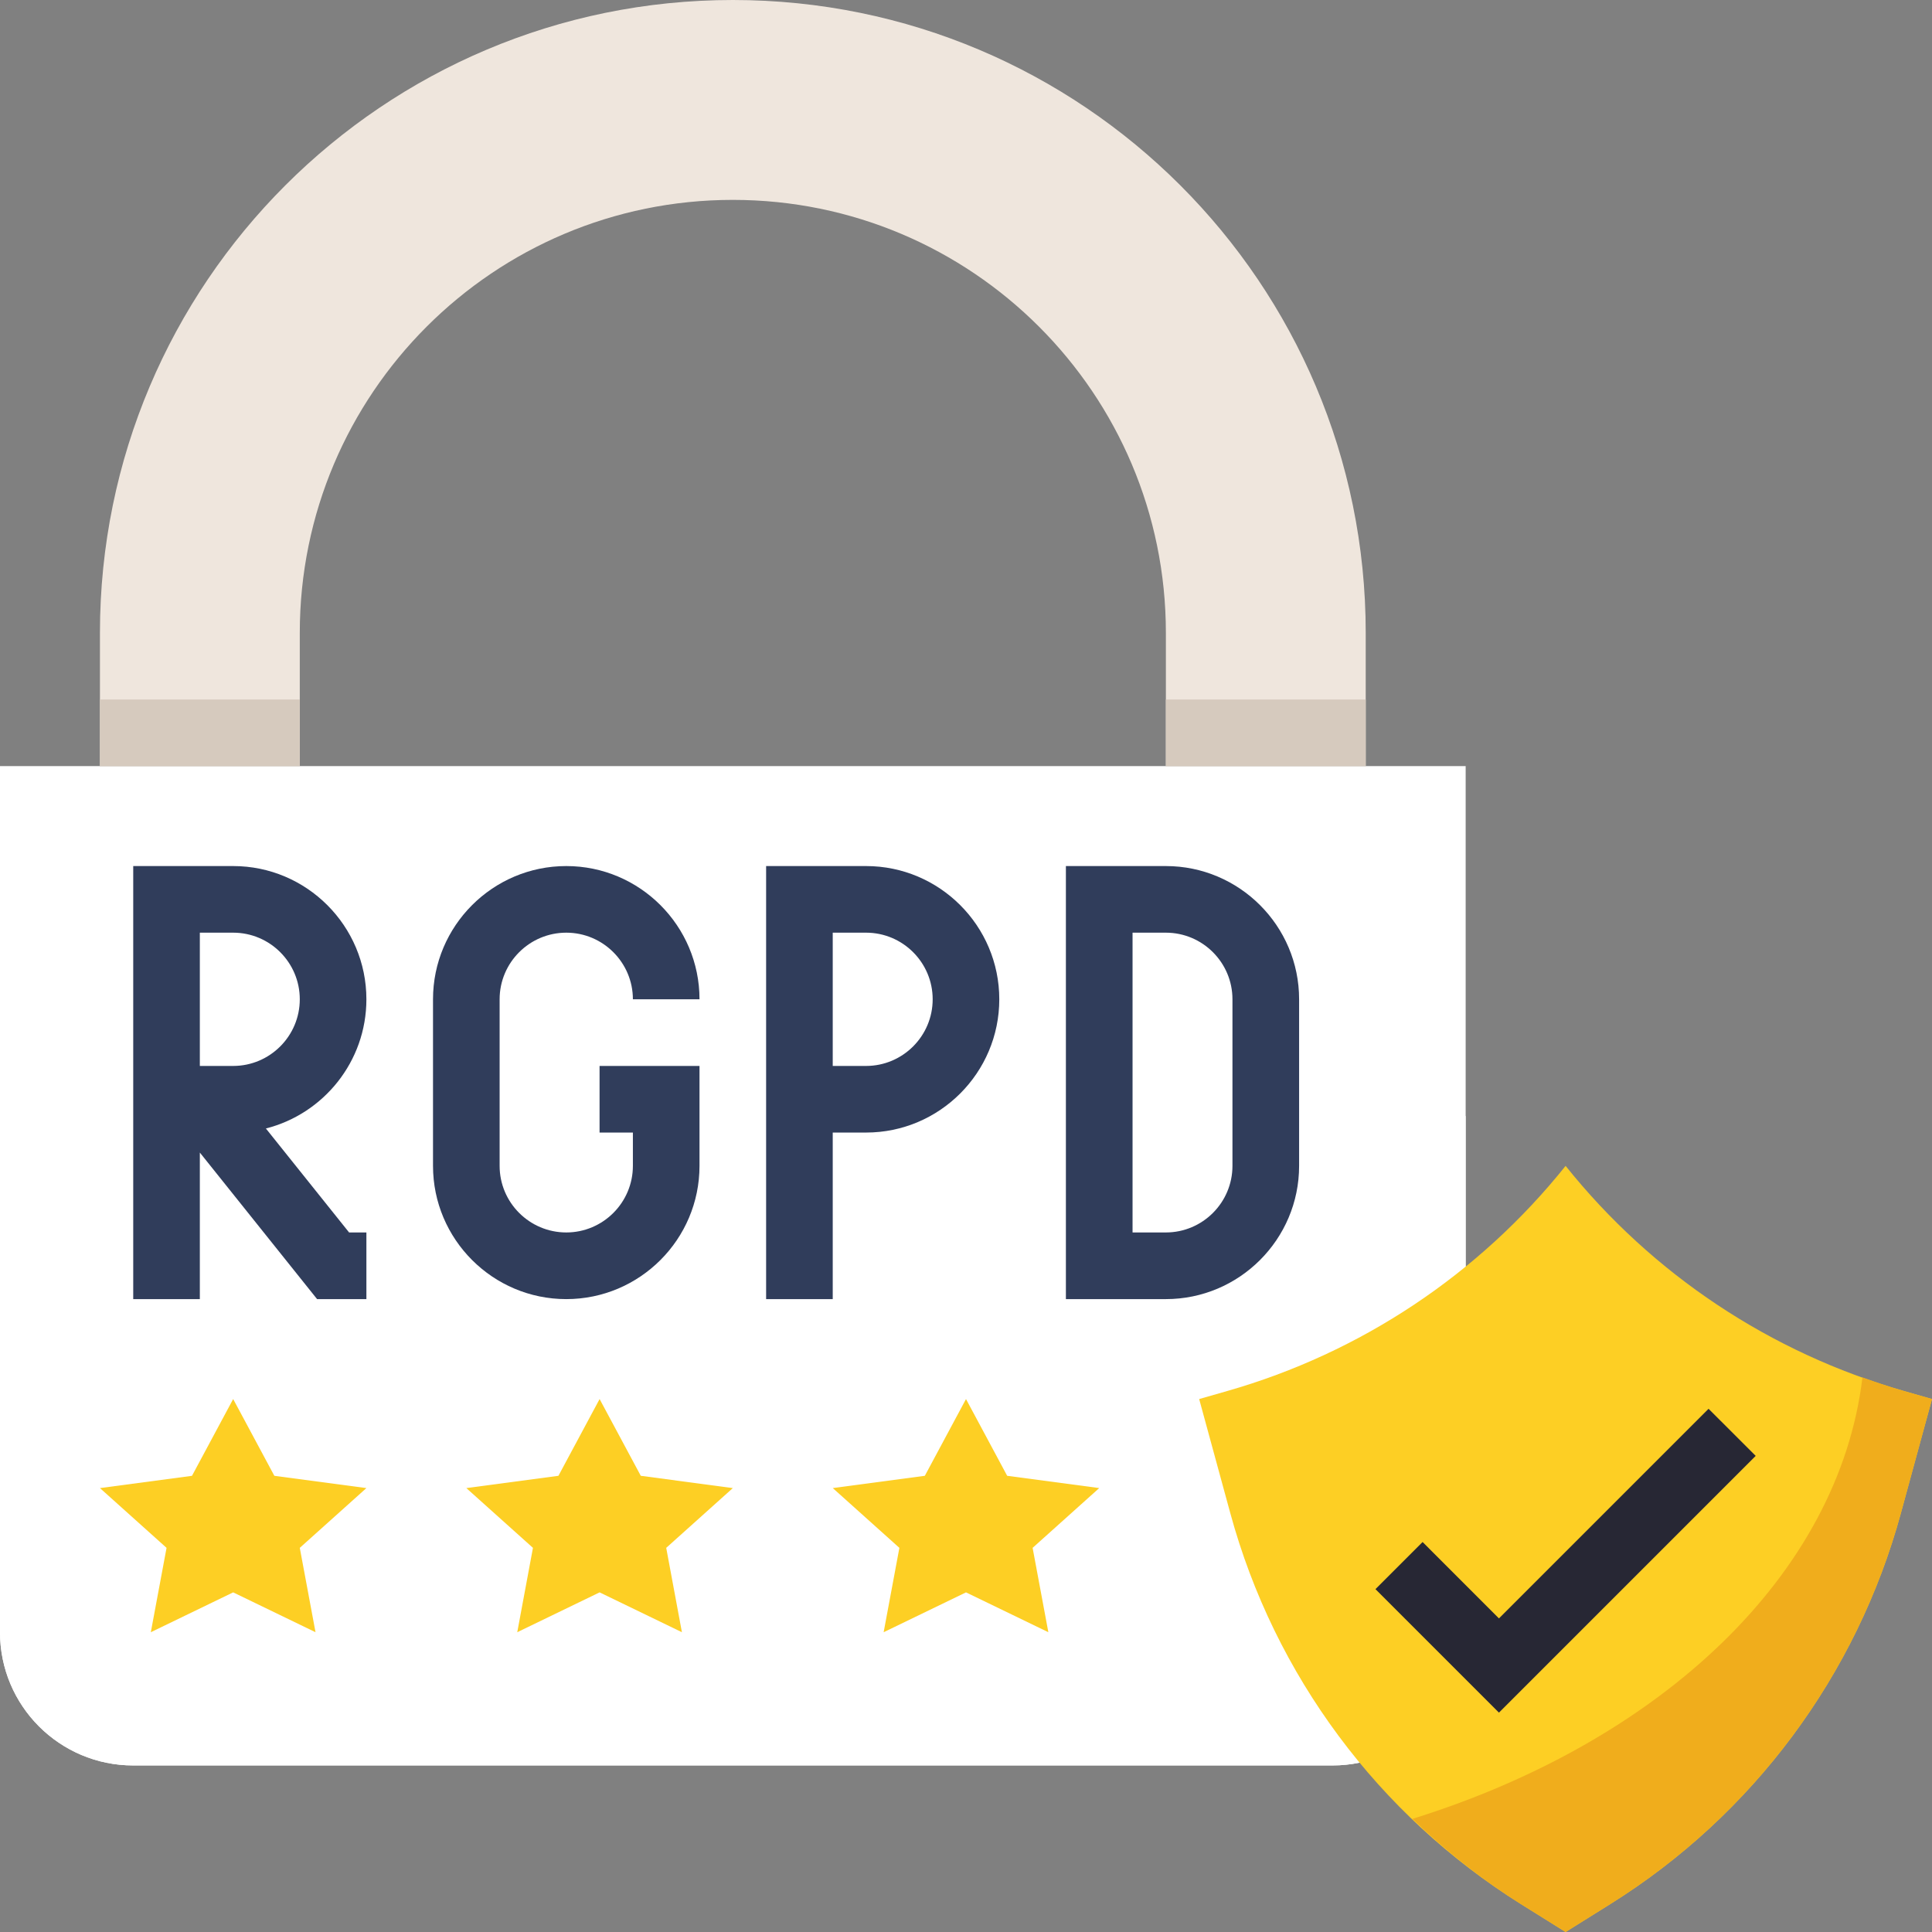
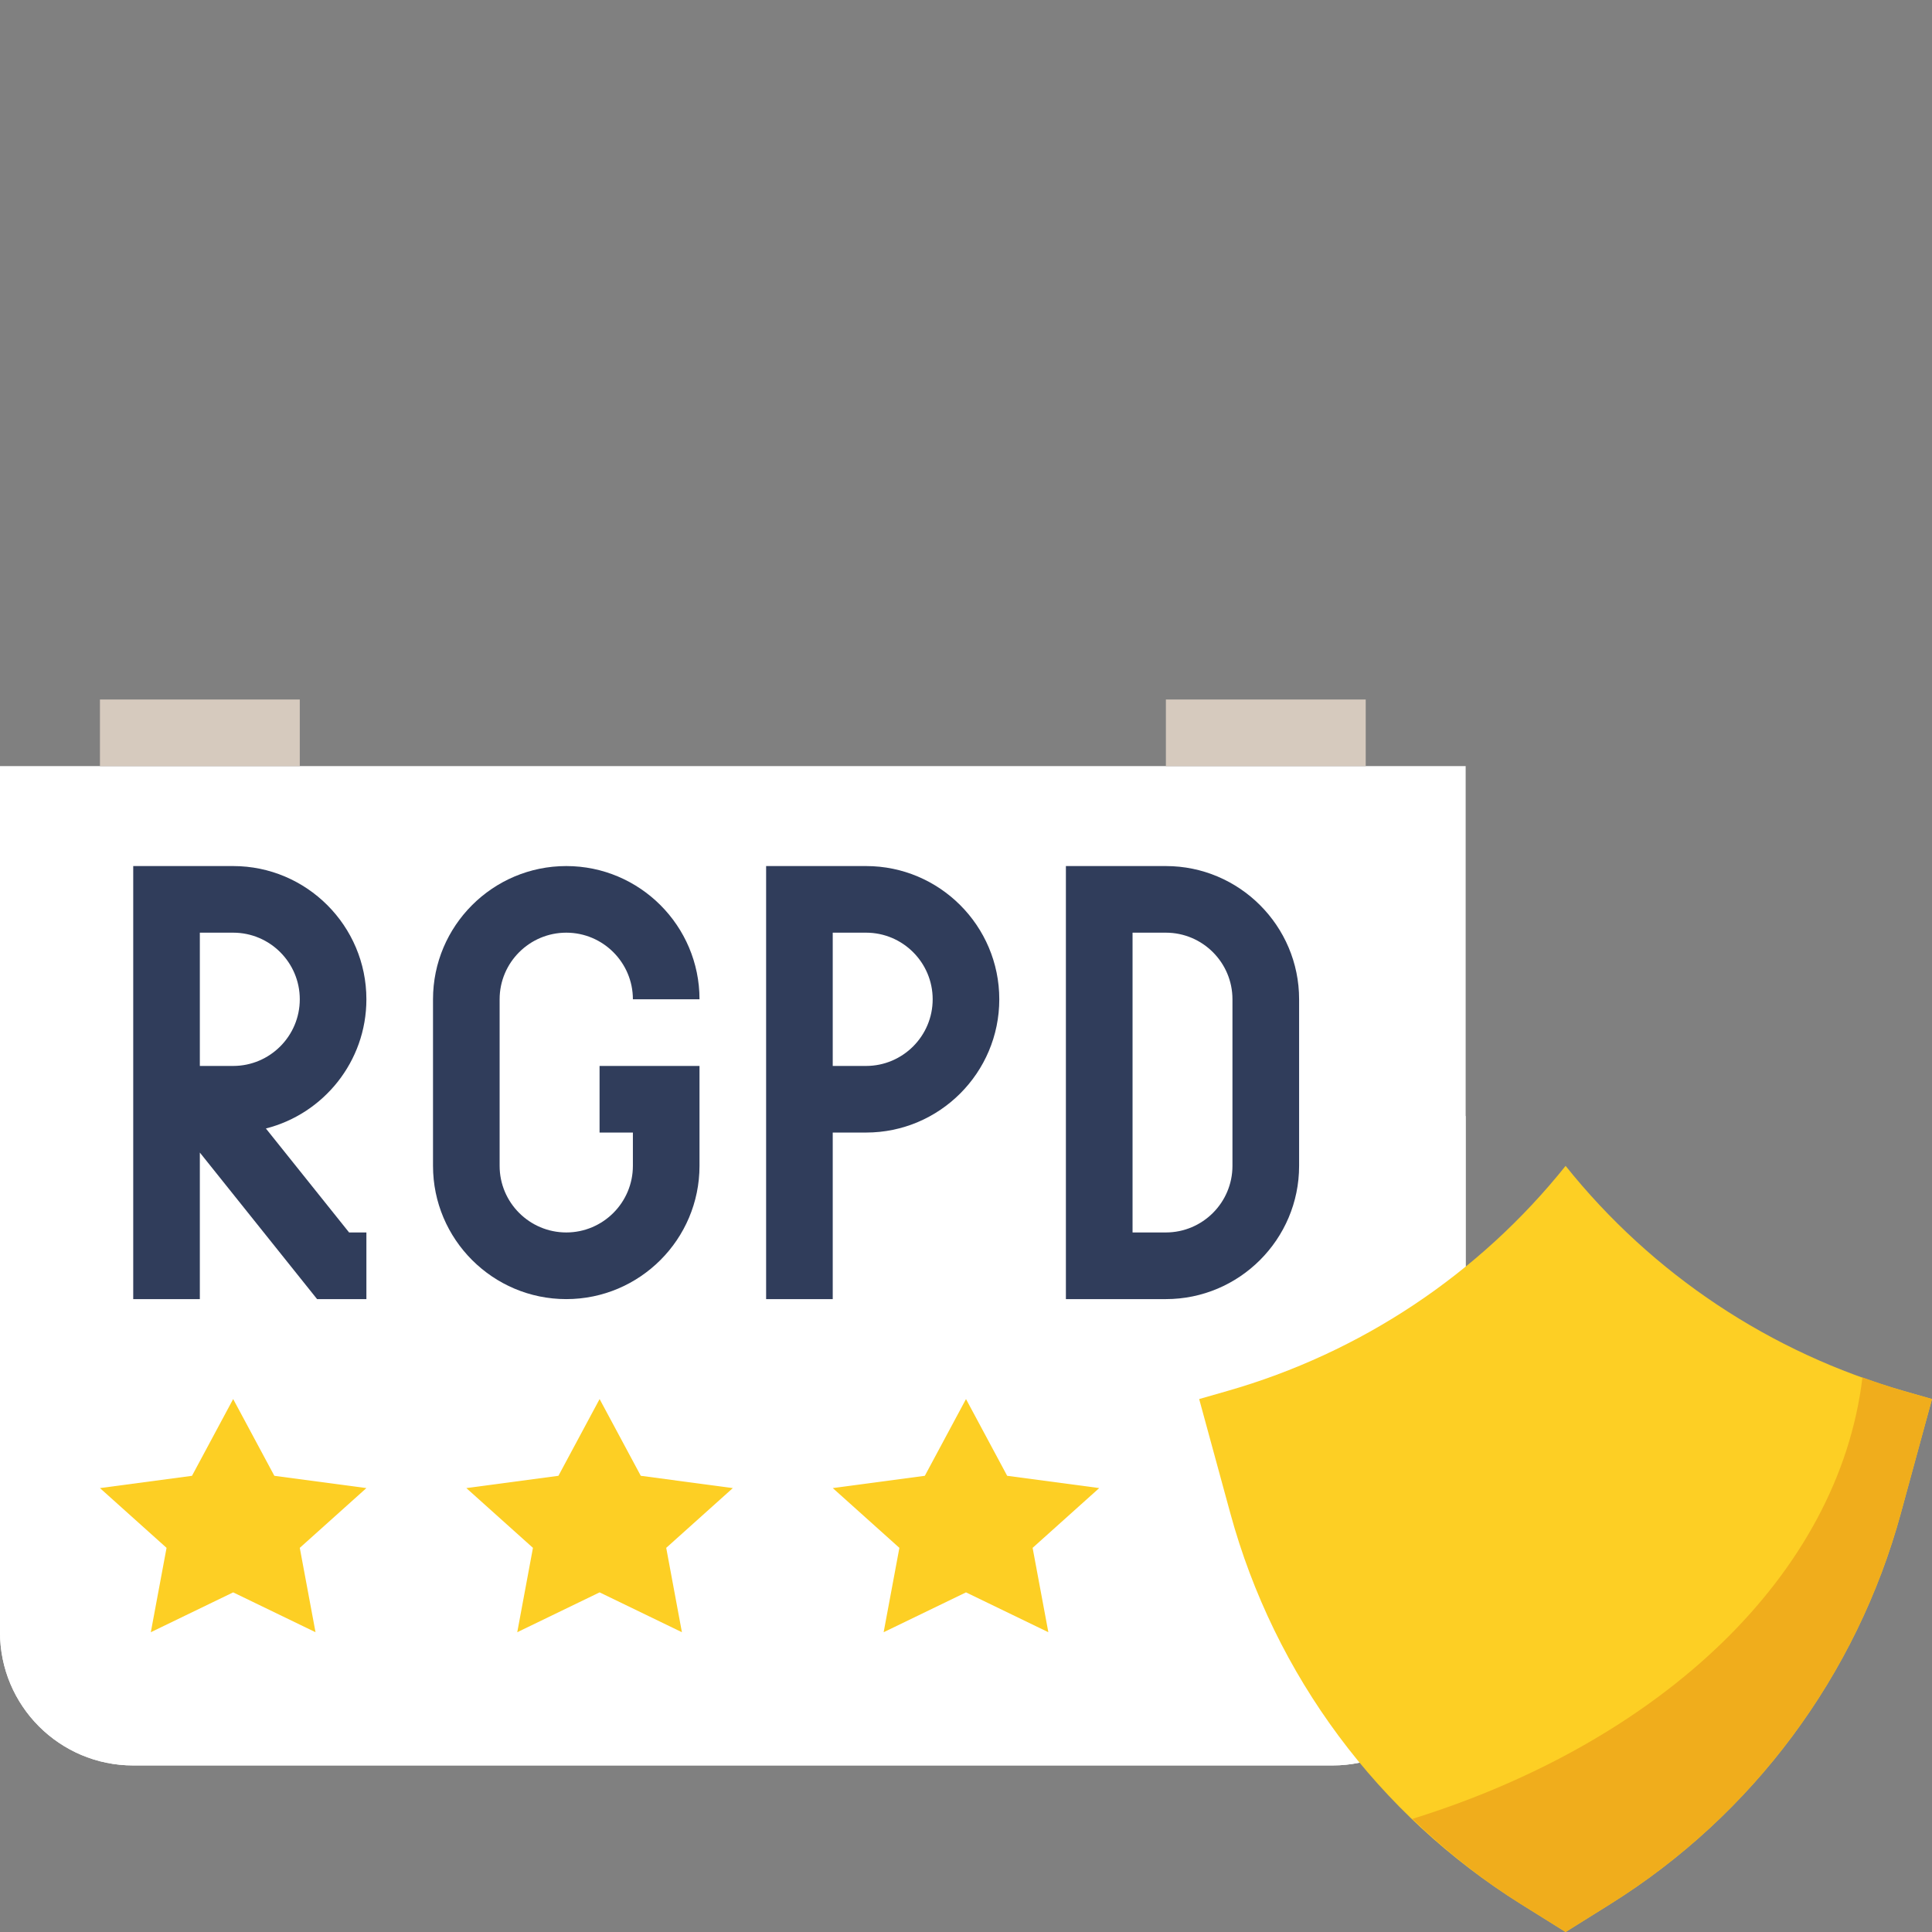
<svg xmlns="http://www.w3.org/2000/svg" width="48px" height="48px" viewBox="0 0 48 48" version="1.1">
  <rect x="0" y="0" width="48" height="48" fill="#808080" stroke="none" />
  <title>rgpd</title>
  <g id="Page-1" stroke="none" stroke-width="1" fill="none" fill-rule="evenodd">
    <g id="Quai-des-notaires---Landing-page---Generique_Particuliers" transform="translate(-1250, -3678)" fill-rule="nonzero">
      <g id="Group-5" transform="translate(0, 3347)">
        <g id="rgpd" transform="translate(1250, 331)">
          <path d="M33.103,43.862 L3.31,43.862 C1.482,43.862 0,42.38 0,40.552 L0,19.034 L36.414,19.034 L36.414,40.552 C36.414,42.38 34.932,43.862 33.103,43.862 Z" id="Path" fill="#FFFFFF" />
          <path d="M3.31,43.862 L33.103,43.862 C34.932,43.862 36.414,42.38 36.414,40.552 L36.414,27.72 C31.719,34.061 17.462,38.841 0,39.611 L0,40.552 C0,42.38 1.482,43.862 3.31,43.862 Z" id="Path" fill="#FFFFFF" />
-           <path d="M7.448,19.034 L7.448,15.724 C7.448,9.782 12.265,4.966 18.207,4.966 L18.207,4.966 C24.149,4.966 28.966,9.782 28.966,15.724 L28.966,19.034 L33.931,19.034 L33.931,15.724 C33.931,7.04 26.891,0 18.207,0 L18.207,0 C9.523,0 2.483,7.04 2.483,15.724 L2.483,19.034 L7.448,19.034 Z" id="Path" fill="#EFE6DD" />
          <path d="M38.897,28.966 C36.743,31.657 33.805,33.612 30.491,34.559 L29.793,34.759 L30.566,37.593 C31.665,41.624 34.243,45.092 37.786,47.306 L38.897,48 L40.007,47.306 C43.55,45.092 46.128,41.624 47.227,37.593 L48,34.759 L47.302,34.559 C43.988,33.612 41.05,31.657 38.897,28.966 L38.897,28.966 Z" id="Path" fill="#FDCF24" />
          <path d="M46.272,34.221 C45.684,39.127 41.261,43.267 35.09,45.19 C35.911,45.978 36.807,46.694 37.786,47.306 L38.897,48 L40.007,47.306 C43.55,45.092 46.128,41.624 47.227,37.593 L48,34.759 L47.302,34.559 C46.954,34.46 46.612,34.343 46.272,34.221 L46.272,34.221 Z" id="Path" fill="#F0AD1C" />
          <polygon id="Path" fill="#FDCF24" points="5.793 34.759 6.816 36.666 9.103 36.971 7.448 38.456 7.839 40.552 5.793 39.562 3.747 40.552 4.138 38.456 2.483 36.971 4.77 36.666" />
          <polygon id="Path" fill="#FDCF24" points="14.897 34.759 15.92 36.666 18.207 36.971 16.552 38.456 16.942 40.552 14.897 39.562 12.851 40.552 13.241 38.456 11.586 36.971 13.874 36.666" />
          <polygon id="Path" fill="#FDCF24" points="24 34.759 25.023 36.666 27.31 36.971 25.655 38.456 26.046 40.552 24 39.562 21.954 40.552 22.345 38.456 20.69 36.971 22.977 36.666" />
          <polygon id="Path" fill="#D6CABE" points="2.483 17.379 7.448 17.379 7.448 19.034 2.483 19.034" />
          <polygon id="Path" fill="#D6CABE" points="28.966 17.379 33.931 17.379 33.931 19.034 28.966 19.034" />
          <g id="Group" transform="translate(3.31, 21.517)" fill="#303D5B">
            <path d="M10.759,10.759 C8.933,10.759 7.448,9.274 7.448,7.448 L7.448,3.31 C7.448,1.485 8.933,0 10.759,0 C12.584,0 14.069,1.485 14.069,3.31 L12.414,3.31 C12.414,2.397 11.671,1.655 10.759,1.655 C9.846,1.655 9.103,2.397 9.103,3.31 L9.103,7.448 C9.103,8.361 9.846,9.103 10.759,9.103 C11.671,9.103 12.414,8.361 12.414,7.448 L12.414,6.621 L11.586,6.621 L11.586,4.966 L14.069,4.966 L14.069,7.448 C14.069,9.274 12.584,10.759 10.759,10.759 Z" id="Path" />
            <path d="M25.655,10.759 L23.172,10.759 L23.172,0 L25.655,0 C27.48,0 28.966,1.485 28.966,3.31 L28.966,7.448 C28.966,9.274 27.48,10.759 25.655,10.759 Z M24.828,9.103 L25.655,9.103 C26.568,9.103 27.31,8.361 27.31,7.448 L27.31,3.31 C27.31,2.397 26.568,1.655 25.655,1.655 L24.828,1.655 L24.828,9.103 Z" id="Shape" />
            <path d="M17.379,10.759 L15.724,10.759 L15.724,0 L18.207,0 C20.032,0 21.517,1.485 21.517,3.31 C21.517,5.136 20.032,6.621 18.207,6.621 L17.379,6.621 L17.379,10.759 Z M17.379,4.966 L18.207,4.966 C19.12,4.966 19.862,4.223 19.862,3.31 C19.862,2.397 19.12,1.655 18.207,1.655 L17.379,1.655 L17.379,4.966 Z" id="Shape" />
            <path d="M5.793,10.759 L4.568,10.759 L1.655,7.118 L1.655,10.759 L0,10.759 L0,0 L2.483,0 C4.308,0 5.793,1.485 5.793,3.31 C5.793,4.855 4.73,6.156 3.296,6.52 L5.363,9.103 L5.793,9.103 L5.793,10.759 Z M2.053,4.966 L2.483,4.966 C3.396,4.966 4.138,4.223 4.138,3.31 C4.138,2.397 3.396,1.655 2.483,1.655 L1.655,1.655 L1.655,4.966 L2.053,4.966 Z" id="Shape" />
          </g>
-           <polygon id="Path" fill="#272734" points="37.241 42.55 34.173 39.482 35.344 38.311 37.241 40.209 42.449 35.001 43.62 36.171" />
        </g>
      </g>
    </g>
  </g>
</svg>